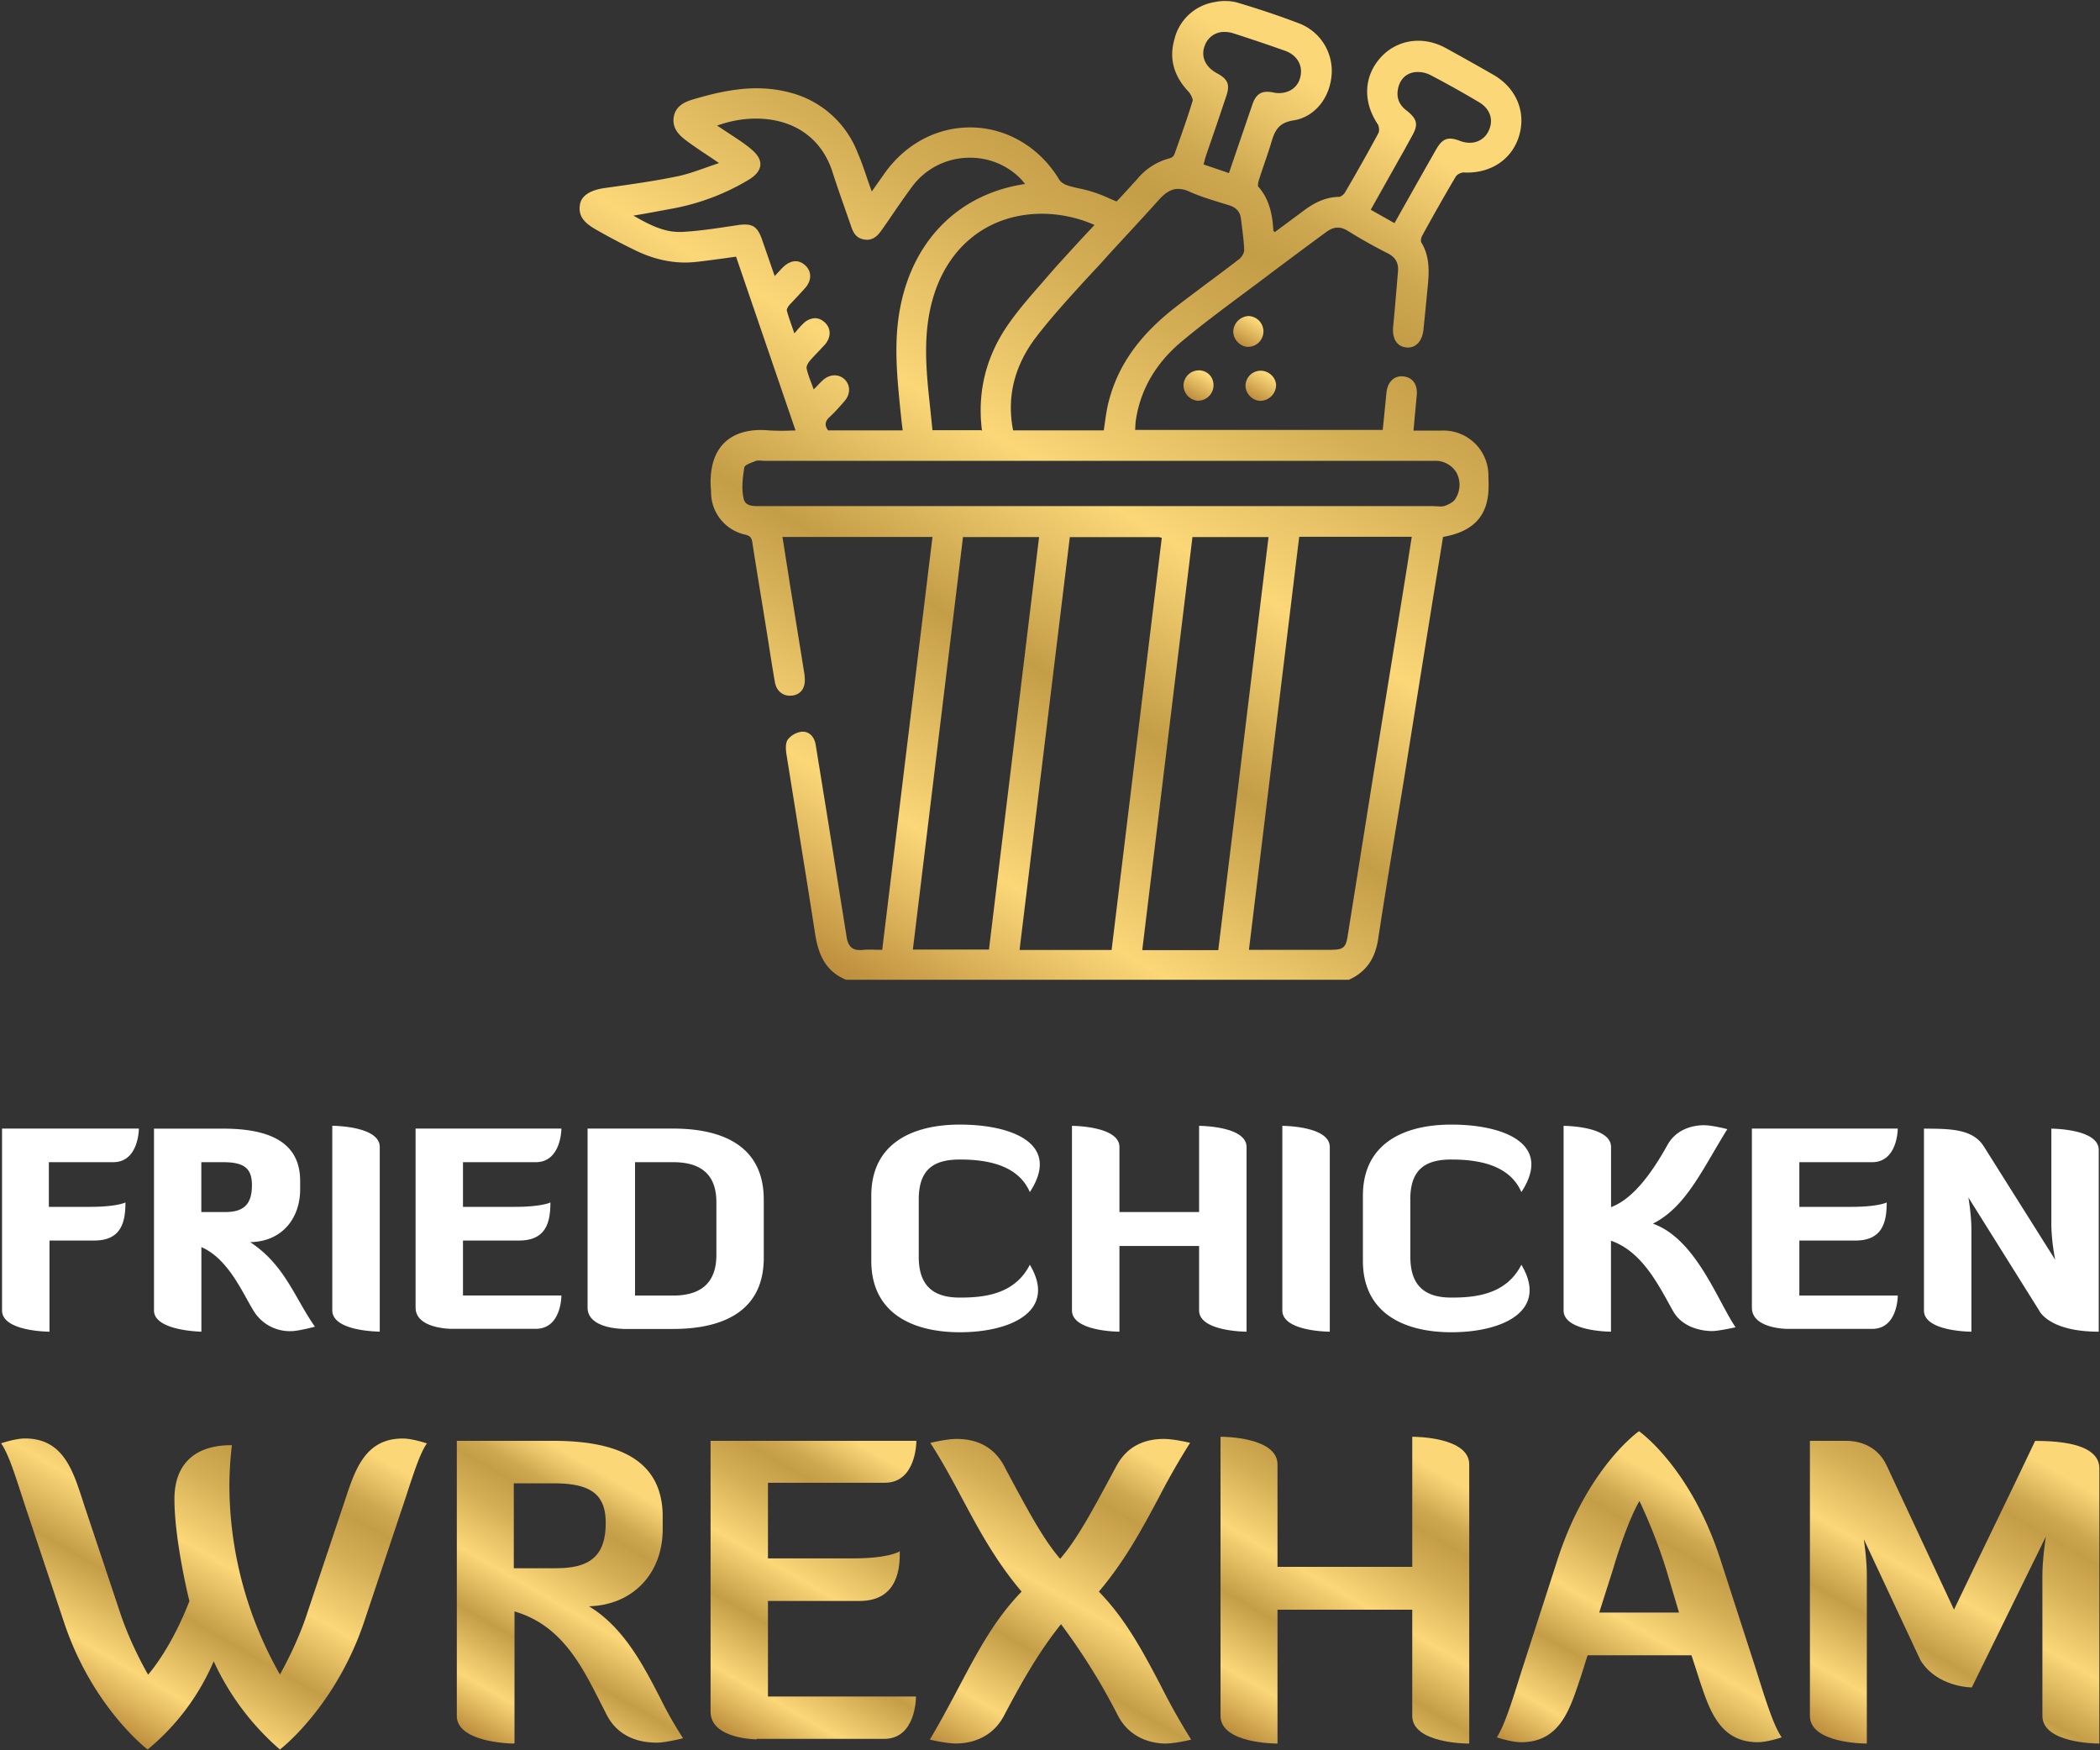
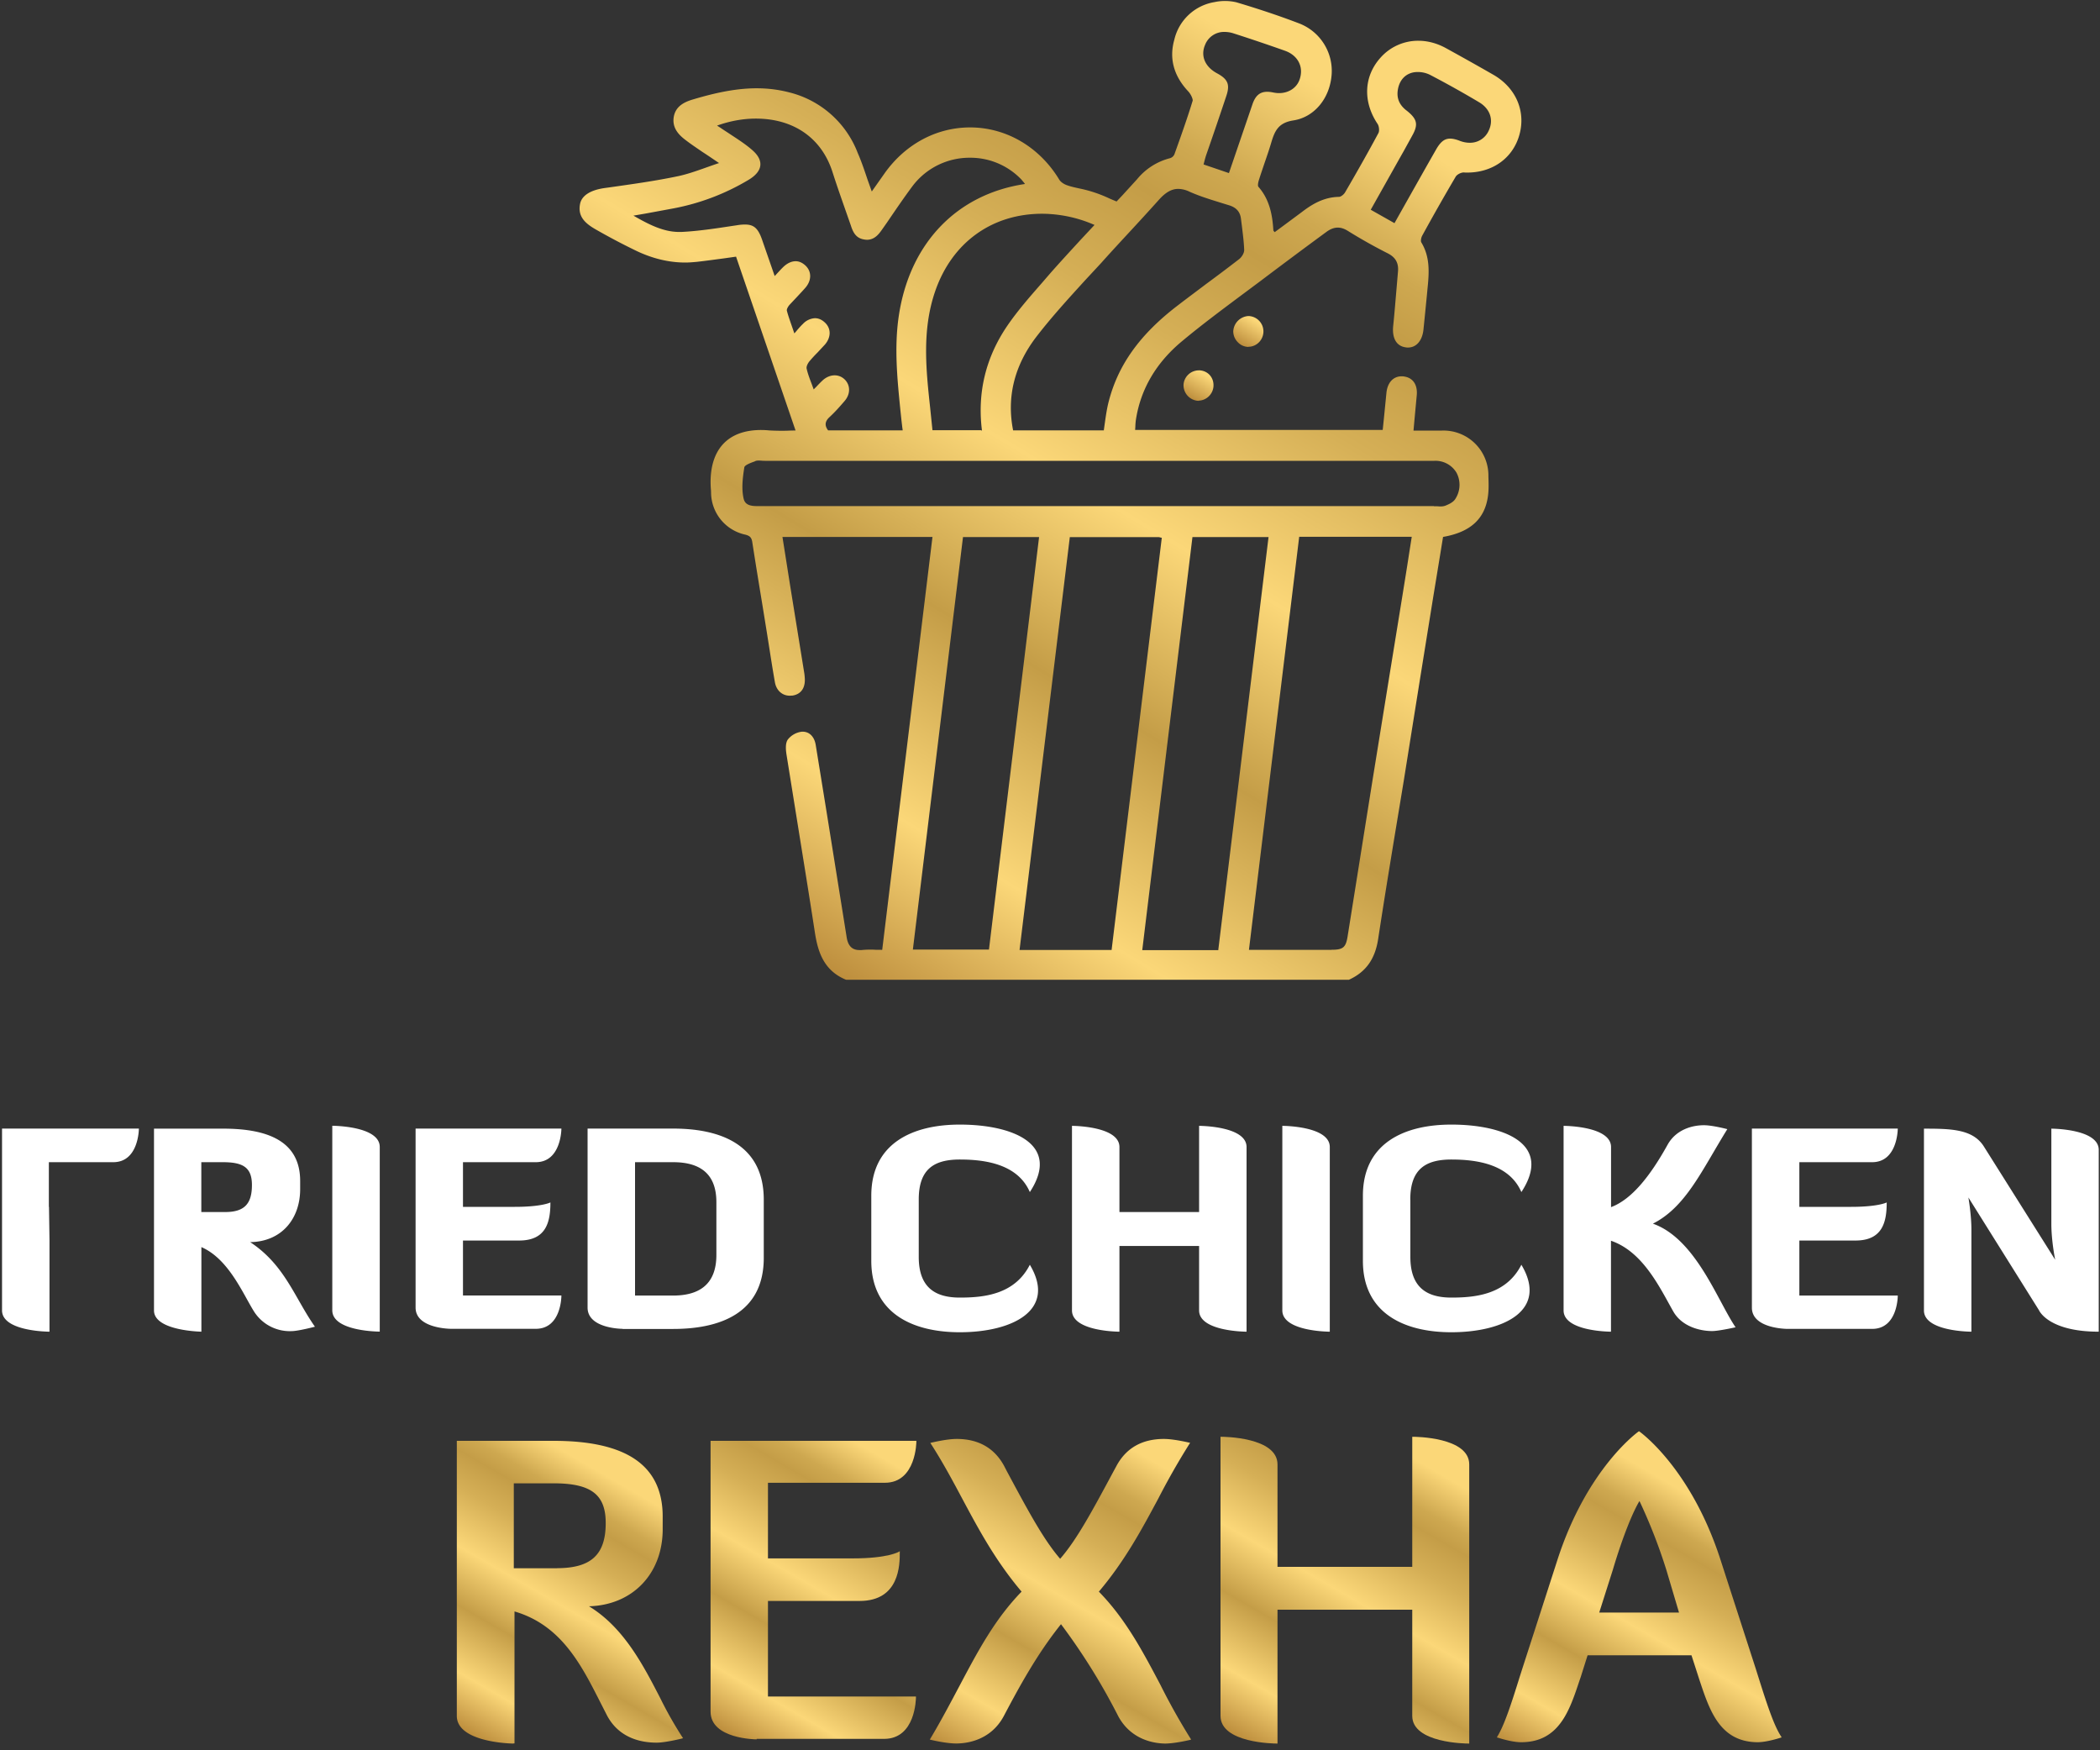
<svg xmlns="http://www.w3.org/2000/svg" fill="none" viewBox="0 0 300 250">
  <rect x="0" y="0" width="300" height="250" fill="#333333" stroke="none" />
-   <path d="M39.93 249.84a37.22 37.22 0 0 1-9.4-12.55 33.3 33.3 0 0 1-9.39 12.56l-.05.04-.05-.04c-.08-.06-7.92-6.1-11.92-18.21L3.9 216.02c-.3-.88-.57-1.73-.83-2.53-1.06-3.25-1.9-5.83-2.85-7.24l-.06-.1.1-.04c.1-.02 2-.65 3.3-.65 5.34 0 6.78 4.36 8.16 8.56l.24.76 5.1 15.26c1.45 4.5 3.7 8.47 4.1 9.15.52-.59 3.4-4.05 5.9-10.5-.02-.04-2.14-8.58-2.14-14.59 0-4.95 2.89-7.68 8.11-7.68h.1l-.01.1c-.24 2-.35 3.98-.35 5.86a54.8 54.8 0 0 0 7.22 26.79c.42-.74 2.59-4.62 4.02-9.12l5.32-15.9c1.41-4.27 2.87-8.68 8.2-8.68 1.36 0 3.27.64 3.34.66l.12.03-.07.1c-.91 1.37-1.72 3.84-2.75 6.97-.28.89-.6 1.83-.93 2.8l-5.22 15.62c-4.06 12.06-11.9 18.15-11.98 18.2l-.05.05-.06-.04v-.02Z" fill="url(#a)" />
  <path d="M73.31 249.04c-.33 0-8.05-.17-8.05-3.95V205.8h13.81c10.5 0 15.6 3.55 15.6 10.83v1.8c0 6.36-4.31 10.84-10.53 11 4.94 3 7.72 8.35 10.17 13.1a54.83 54.83 0 0 0 3.2 5.64l.07.1-.12.04c-.1.03-2.4.6-3.65.6-2.3 0-5.4-.68-7.1-3.9l-1-1.96c-2.73-5.38-5.6-10.95-12.21-12.88v18.85h-.11Zm6.24-25.05c4.9 0 6.98-1.93 6.98-6.45 0-4.08-2.09-5.67-7.46-5.67H73.4V224h6.15Z" fill="url(#b)" />
  <path d="M108.08 248.44c-.07 0-6.57-.04-6.57-3.95V205.8h29.4v.09s0 5.9-4.5 5.9h-16.7v10.8h12.16c5 0 6.53-.94 6.55-.95l.12-.08v.18c0 1.7 0 6.93-5.73 6.93h-13.1v13.65h21.14v.08c0 .24-.05 5.97-4.55 5.97h-18.2Z" fill="url(#c)" />
  <path d="M166.55 249.04c-1.41 0-4.9-.38-6.8-3.91a89.96 89.96 0 0 0-8.18-13.14c-3.4 4.25-5.9 8.82-8.18 13.14-1.9 3.53-5.38 3.9-6.79 3.9-1.48 0-3.63-.52-3.65-.53l-.12-.03.06-.1c1.5-2.5 2.9-5.16 4.25-7.7 2.57-4.85 4.98-9.4 8.8-13.33-3.75-4.43-6.17-8.97-8.52-13.36-1.37-2.57-2.8-5.23-4.45-7.78l-.07-.1.12-.03s2.17-.54 3.65-.54c3.14 0 5.42 1.32 6.8 3.9l.36.7c3.15 5.87 5.26 9.78 7.62 12.52 2.37-2.73 4.48-6.64 7.64-12.52l.38-.7c1.37-2.58 3.65-3.9 6.8-3.9 1.46 0 3.61.53 3.63.53l.12.03-.07.1a102.71 102.71 0 0 0-4.45 7.8c-2.35 4.38-4.77 8.92-8.52 13.35 3.83 3.92 6.25 8.5 8.8 13.33a92.36 92.36 0 0 0 4.32 7.7l.06.1-.12.04s-2.16.53-3.64.53h.02Z" fill="url(#d)" />
  <path d="M209.8 249.04c-.33 0-8.05-.05-8.05-3.95v-15.17H182.5v19.12h-.09c-.33 0-8.05-.05-8.05-3.95v-39.87h.08c.34 0 8.06.04 8.06 3.95v14.63h19.25v-18.58h.08c.33 0 8.06.04 8.06 3.95v39.87h-.1Z" fill="url(#e)" />
  <path d="M251.16 248.85c-5.43 0-6.91-4.47-8.35-8.8l-.17-.52-1-3.1H226.8l-.98 3.1-.18.52c-1.44 4.33-2.92 8.8-8.35 8.8-1.36 0-3.27-.64-3.35-.66l-.1-.03.05-.1c1-1.6 2-4.66 3.2-8.52l.4-1.25 5.04-15.61c4.25-13.05 11.5-18.17 11.56-18.22l.05-.03.05.03c.07.05 7.31 5.16 11.56 18.22l5.05 15.6.4 1.27c1.22 3.86 2.2 6.9 3.26 8.5l.06.1-.1.04c-.09.03-2 .66-3.36.66Zm-11.3-18.52-1.8-6.06a77.35 77.35 0 0 0-3.85-9.87c-.85 1.4-2.27 4.67-3.82 9.87l-1.93 6.06h11.3Z" fill="url(#f)" />
-   <path d="M299.82 249.04c-.33 0-8.05-.05-8.05-3.95v-20.07c0-2.03.33-4.46.5-5.55l-10.58 21.55h-.06c-.05 0-4.88-.04-7.26-3.84l-8.11-17.32c.15 1.03.43 3.18.43 5.16v24.02h-.08c-.33 0-8.05-.05-8.05-3.95V205.8h5.28c.95 0 4.19.25 5.7 3.56l9.6 20.55c1.87-3.92 3.83-7.97 5.72-11.88 1.95-4.03 3.97-8.2 5.85-12.17l.02-.05h.06c6.05 0 9.12 1.33 9.12 3.95v39.27h-.09Z" fill="url(#g)" />
-   <path d="M7.07 177.18v13.03s-6.78 0-6.78-3.04V161.2h19.55s0 4.8-3.66 4.8h-9.2v6.38h5.86c3.9 0 5.08-.63 5.08-.63 0 2.72-.54 5.44-4.44 5.44H7v-.01Zm28.67.24c4.96 3.26 6.34 7.94 9.25 12.08 0 0-2.4.63-3.34.63a6.05 6.05 0 0 1-5.36-2.8c-1.6-2.55-3.62-7.51-7.52-9.2v12.08S22 190.1 22 187.18v-25.97h9.89c6.38 0 10.99 1.8 10.99 7.47v1.18c0 4.14-2.56 7.48-7.13 7.56ZM28.76 166v7.12h3.43c2.8 0 3.8-1.26 3.8-3.86 0-2.6-1.38-3.26-4.2-3.26h-3.1Zm18.71-5.2s6.78 0 6.78 3.03v26.37s-6.78 0-6.78-3.04V160.8Zm18.67 16.37v7.87H80.2c0 .27-.07 4.76-3.66 4.76h-12.1s-5.07 0-5.07-3.03V161.2H80.2s0 4.8-3.66 4.8h-10.4v6.38h7.4c3.9 0 5.09-.63 5.09-.63 0 2.72-.55 5.44-4.46 5.44h-8.03v-.01Zm22.8 12.63c-.47 0-5-.15-5-3.03V161.2h12.21c6.66 0 12.96 2.2 12.96 10.16v8.3c0 7.95-6.3 10.16-12.96 10.16h-7.2Zm1.78-23.8v19.05h5.44c3.46 0 6.18-1.38 6.18-5.79v-7.56c0-4.37-2.72-5.7-6.18-5.7h-5.44Zm40.53 5.43v8.11c0 4.4 2.4 5.8 5.87 5.8 3.46 0 7.84-.44 10-4.69 3.9 6.53-2.56 9.64-10 9.64-6.74 0-12.65-2.7-12.65-10.2v-9.3c0-7.5 5.91-10.16 12.65-10.16 7.44 0 14.53 2.72 10 9.64-1.73-4-6.38-4.65-10-4.65-3.63 0-5.87 1.32-5.87 5.7Zm40.05 6.54h-11.38v12.24s-6.78 0-6.78-3.04v-26.36s6.78 0 6.78 3.03v9.28h11.38v-12.31s6.78 0 6.78 3.03v26.37s-6.78 0-6.78-3.04v-9.2Zm11.9-17.16s6.77 0 6.77 3.03v26.37s-6.78 0-6.78-3.04v-26.36Zm18.28 10.62v8.11c0 4.4 2.4 5.8 5.86 5.8 3.47 0 7.84-.44 10-4.69 3.9 6.53-2.55 9.64-10 9.64-6.73 0-12.64-2.7-12.64-10.2v-9.3c0-7.5 5.9-10.16 12.64-10.16 7.45 0 14.54 2.72 10 9.64-1.73-4-6.38-4.65-10-4.65s-5.87 1.32-5.87 5.7Zm28.67 18.78s-6.78 0-6.78-3.04v-26.36s6.78 0 6.78 3.03v8.58c2.95-1.1 5.6-4.45 8.07-8.9 1.22-2.2 3.54-2.8 5.2-2.8 1.22 0 3.34.56 3.34.56-3.66 5.9-5.9 11.1-10.63 13.5 6.14 2.17 9.25 11.06 11.81 14.8 0 0-2.4.54-3.35.54-1.65 0-4.29-.59-5.55-2.8-1.88-3.3-4.29-8.53-8.9-10.1v12.98Zm26.9-13.03v7.87h14.06c0 .27-.08 4.76-3.66 4.76h-12.1s-5.08 0-5.08-3.03V161.2h20.84s0 4.8-3.66 4.8h-10.4v6.38h7.4c3.9 0 5.08-.63 5.08-.63 0 2.72-.55 5.44-4.45 5.44h-8.04v-.01Zm36.55 2.76s-.55-2.64-.55-5.16v-13.57s6.77 0 6.77 3.03v25.97c-7.25 0-8.54-3.07-8.54-3.07l-10.08-16.1s.43 2.45.43 4.61v14.56s-6.78 0-6.78-3.03v-25.97c3.86 0 6.93.07 8.51 2.47l10.24 16.26Z" fill="#fff" />
+   <path d="M7.07 177.18v13.03s-6.78 0-6.78-3.04V161.2h19.55s0 4.8-3.66 4.8h-9.2v6.38h5.86H7v-.01Zm28.67.24c4.96 3.26 6.34 7.94 9.25 12.08 0 0-2.4.63-3.34.63a6.05 6.05 0 0 1-5.36-2.8c-1.6-2.55-3.62-7.51-7.52-9.2v12.08S22 190.1 22 187.18v-25.97h9.89c6.38 0 10.99 1.8 10.99 7.47v1.18c0 4.14-2.56 7.48-7.13 7.56ZM28.76 166v7.12h3.43c2.8 0 3.8-1.26 3.8-3.86 0-2.6-1.38-3.26-4.2-3.26h-3.1Zm18.71-5.2s6.78 0 6.78 3.03v26.37s-6.78 0-6.78-3.04V160.8Zm18.67 16.37v7.87H80.2c0 .27-.07 4.76-3.66 4.76h-12.1s-5.07 0-5.07-3.03V161.2H80.2s0 4.8-3.66 4.8h-10.4v6.38h7.4c3.9 0 5.09-.63 5.09-.63 0 2.72-.55 5.44-4.46 5.44h-8.03v-.01Zm22.8 12.63c-.47 0-5-.15-5-3.03V161.2h12.21c6.66 0 12.96 2.2 12.96 10.16v8.3c0 7.95-6.3 10.16-12.96 10.16h-7.2Zm1.78-23.8v19.05h5.44c3.46 0 6.18-1.38 6.18-5.79v-7.56c0-4.37-2.72-5.7-6.18-5.7h-5.44Zm40.53 5.43v8.11c0 4.4 2.4 5.8 5.87 5.8 3.46 0 7.84-.44 10-4.69 3.9 6.53-2.56 9.64-10 9.64-6.74 0-12.65-2.7-12.65-10.2v-9.3c0-7.5 5.91-10.16 12.65-10.16 7.44 0 14.53 2.72 10 9.64-1.73-4-6.38-4.65-10-4.65-3.63 0-5.87 1.32-5.87 5.7Zm40.05 6.54h-11.38v12.24s-6.78 0-6.78-3.04v-26.36s6.78 0 6.78 3.03v9.28h11.38v-12.31s6.78 0 6.78 3.03v26.37s-6.78 0-6.78-3.04v-9.2Zm11.9-17.16s6.77 0 6.77 3.03v26.37s-6.78 0-6.78-3.04v-26.36Zm18.28 10.62v8.11c0 4.4 2.4 5.8 5.86 5.8 3.47 0 7.84-.44 10-4.69 3.9 6.53-2.55 9.64-10 9.64-6.73 0-12.64-2.7-12.64-10.2v-9.3c0-7.5 5.9-10.16 12.64-10.16 7.45 0 14.54 2.72 10 9.64-1.73-4-6.38-4.65-10-4.65s-5.87 1.32-5.87 5.7Zm28.67 18.78s-6.78 0-6.78-3.04v-26.36s6.78 0 6.78 3.03v8.58c2.95-1.1 5.6-4.45 8.07-8.9 1.22-2.2 3.54-2.8 5.2-2.8 1.22 0 3.34.56 3.34.56-3.66 5.9-5.9 11.1-10.63 13.5 6.14 2.17 9.25 11.06 11.81 14.8 0 0-2.4.54-3.35.54-1.65 0-4.29-.59-5.55-2.8-1.88-3.3-4.29-8.53-8.9-10.1v12.98Zm26.9-13.03v7.87h14.06c0 .27-.08 4.76-3.66 4.76h-12.1s-5.08 0-5.08-3.03V161.2h20.84s0 4.8-3.66 4.8h-10.4v6.38h7.4c3.9 0 5.08-.63 5.08-.63 0 2.72-.55 5.44-4.45 5.44h-8.04v-.01Zm36.55 2.76s-.55-2.64-.55-5.16v-13.57s6.77 0 6.77 3.03v25.97c-7.25 0-8.54-3.07-8.54-3.07l-10.08-16.1s.43 2.45.43 4.61v14.56s-6.78 0-6.78-3.03v-25.97c3.86 0 6.93.07 8.51 2.47l10.24 16.26Z" fill="#fff" />
  <path d="M120.83 139.93c-3.18-1.32-4-4.03-4.42-6.75-.77-5.02-1.6-10.12-2.39-15.04l-1.66-10.34c-.1-.67-.2-1.6.18-2.16a2.99 2.99 0 0 1 2.03-1.13h.1c.96 0 1.67.72 1.86 1.88l1.54 9.5 1.02 6.36 1.87 11.67c.2 1.2.78 1.78 1.82 1.78h.3a12.64 12.64 0 0 1 2-.04l.95.01 7.18-58.97h-21.43l.33 2.08.75 4.76 2.02 12.5c.05.26.07.54.09.81.09 1.41-.53 2.3-1.74 2.5l-.4.02c-1.09 0-1.93-.76-2.13-1.93-.26-1.48-.5-2.97-.73-4.45l-.4-2.53-.63-3.9c-.5-3.04-1-6.08-1.47-9.12-.1-.65-.33-.9-.98-1.07a6.2 6.2 0 0 1-4.91-6.04l-.01-.27c-.25-2.82.33-5.1 1.7-6.6 1.24-1.35 3.08-2.04 5.45-2.04.38 0 .77.02 1.18.06a33.67 33.67 0 0 0 2.53.04c.39-.02.8-.03 1.22-.03l-8.5-24.83-1.7.24c-1.28.17-2.6.35-3.9.5-.55.05-1.1.1-1.64.1-2.41 0-4.85-.6-7.25-1.79a92.06 92.06 0 0 1-5.66-3c-1.31-.77-2.49-1.73-2.14-3.55.22-1.2 1.43-2 3.5-2.3l.73-.1c3.16-.45 6.43-.9 9.6-1.56 1.35-.27 2.69-.74 4.1-1.24.62-.22 1.26-.45 1.93-.67l-1.3-.88a84.5 84.5 0 0 0-1.06-.7c-.8-.55-1.63-1.1-2.41-1.7-.93-.7-1.96-1.7-1.7-3.3.26-1.55 1.52-2.14 2.72-2.5 2.49-.74 5.77-1.6 9.11-1.6 1.66 0 3.2.2 4.73.6a14.11 14.11 0 0 1 9.72 8.63c.53 1.21.95 2.46 1.4 3.8l.61 1.71 1.82-2.58c2.96-4.18 7.42-6.57 12.23-6.57 5.14 0 9.9 2.78 12.72 7.44.24.4.75.7 1.16.83.56.2 1.15.32 1.73.45a18.8 18.8 0 0 1 4.23 1.4c.35.16.7.3 1.08.46l.85-.9 2.08-2.28a8.92 8.92 0 0 1 4.69-3 1 1 0 0 0 .64-.55c.98-2.73 1.86-5.2 2.62-7.69 0-.34-.32-.98-.67-1.34-2.05-2.2-2.72-4.68-1.96-7.35A7.07 7.07 0 0 1 173.5.3a7.13 7.13 0 0 1 3.13.03c3.36 1 6.32 2 9.03 3.04a7.27 7.27 0 0 1 4.58 7.2c-.22 3.45-2.47 6.17-5.47 6.63-2.16.33-2.67 1.52-3.16 3.16-.3 1.02-.66 2.05-1 3.04-.25.75-.51 1.5-.75 2.26-.16.5-.2.9-.08 1.03 1.67 1.9 2.01 4.23 2.13 6.25l.08.1.11.12 1.11-.82 2.7-2c1.4-1.08 3.11-2.18 5.36-2.22.3 0 .73-.36.9-.67 1.95-3.35 3.41-5.95 4.74-8.43.17-.3.11-.96-.1-1.3-2.15-3.2-1.99-6.85.44-9.52a7.18 7.18 0 0 1 5.37-2.38c1.34 0 2.7.37 3.95 1.06 2.18 1.2 4.4 2.44 6.77 3.8 3.3 1.9 4.72 5.37 3.65 8.8-.99 3.19-3.83 5.17-7.4 5.17-.16 0-.32 0-.47-.02-.42 0-.98.3-1.16.6a307.2 307.2 0 0 0-4.77 8.4c-.17.3-.27.8-.14 1 1.3 2.15 1.1 4.46.87 6.7l-.06.65-.26 2.64-.24 2.38c-.15 1.63-1 2.64-2.22 2.64-.1 0-.19 0-.28-.02-1.35-.16-2.02-1.29-1.83-3.09.18-1.74.32-3.52.47-5.24l.21-2.48c.12-1.25-.35-2.07-1.49-2.64a73.44 73.44 0 0 1-5.7-3.21c-.49-.3-.94-.45-1.4-.45-.54 0-1.07.2-1.64.62a855.22 855.22 0 0 0-9.4 7l-2.82 2.1c-2.77 2.07-5.63 4.2-8.32 6.44-3.77 3.1-6 6.92-6.67 11.3a9 9 0 0 0-.08 1l-.03.44h35.37l.15-1.45.38-3.83c.14-1.47.97-2.38 2.17-2.38.12 0 .25 0 .37.03 1.24.18 1.91 1.16 1.8 2.6l-.33 3.55-.14 1.57h4.05a6.42 6.42 0 0 1 6.65 6.45v.14c.03.9.06 1.83-.06 2.73-.43 3.3-2.53 5.2-6.42 5.87l-.42 2.59-.98 5.97-1.9 11.79-2.3 14.4a2173 2173 0 0 1-1.18 7.14c-.84 5.1-1.7 10.36-2.49 15.54-.44 2.88-1.76 4.72-4.17 5.82h-71.84l-.04-.03Zm69.4-4.27c1.63 0 2.03-.33 2.28-1.88l1.8-11.28 1.8-11.28 2.4-14.83 1.84-11.33c.31-1.94.63-3.88.93-5.85l.4-2.54H185.6l-7.18 59h11.81Zm-48.95-.03 7.16-58.92h-10.87l-7.16 58.92h10.87Zm32.77-.02 7.17-58.9h-10.87l-7.17 59h10.87Zm-15.24 0 7.16-58.8-.13-.02c-.13-.03-.24-.07-.34-.07h-12.67l-7.18 58.97h13.16Zm46.04-63.3h.44l.43.03c.31 0 .53-.03.73-.1.41-.16 1.15-.47 1.45-.97a3.7 3.7 0 0 0 .18-3.74 3.5 3.5 0 0 0-3.17-1.71h-95.67c-.14 0-.28 0-.42-.02l-.4-.02c-.2 0-.37.02-.5.07l-.09.05c-.55.2-1.45.52-1.5.86-.22 1.4-.43 3-.1 4.45.2.9.94 1.08 2 1.08h96.63-.01Zm-47.17-10.8.17-1.21c.13-.91.26-1.8.46-2.64 1.31-5.4 4.45-9.83 9.9-14 1.35-1.04 2.73-2.06 4.1-3.1a240.8 240.8 0 0 0 4.7-3.54c.37-.28.75-.88.73-1.33-.04-1.16-.2-2.35-.34-3.5l-.12-.94c-.12-1-.66-1.61-1.7-1.93l-1.2-.37c-1.48-.46-3.02-.93-4.45-1.57a3.87 3.87 0 0 0-1.6-.4c-.97 0-1.83.5-2.8 1.59-1.4 1.56-2.84 3.13-4.24 4.64-1.32 1.43-2.65 2.86-3.95 4.32l-2.32 2.5c-2.37 2.6-4.82 5.28-6.99 8.1-3.12 4.09-4.24 8.58-3.3 13.34h12.96-.01Zm-17.4-.03c-.68-5.38.53-10.4 3.6-14.92 1.5-2.2 3.3-4.24 5.04-6.23l1-1.16c1.44-1.64 2.9-3.22 4.44-4.9l2-2.14a18.9 18.9 0 0 0-7.47-1.6c-7.24 0-12.92 4.16-15.3 11.09-1.9 5.53-1.3 11.17-.71 16.63l.33 3.2h6.97v.05Zm-11.32 0-.06-.42-.11-.93-.16-1.51c-.44-4.4-.9-8.94-.24-13.44 1.53-10.4 8.26-17.44 18.04-18.9l-.16-.21-.35-.42a10.07 10.07 0 0 0-7.36-3.12 10.2 10.2 0 0 0-8.2 4.05c-1.25 1.68-2.46 3.46-3.63 5.18L126 32.8c-.52.75-1.13 1.45-2.16 1.45-.11-.01-.24-.01-.36-.04-1.22-.17-1.63-1.07-1.93-2l-.97-2.77c-.55-1.57-1.12-3.2-1.63-4.8-1.54-4.9-5.54-7.7-10.98-7.7-1.85 0-3.76.36-5.53 1l.07.05.38.24c.48.33.97.64 1.45.96 1.06.7 2.16 1.4 3.12 2.24.83.72 1.22 1.45 1.16 2.17-.07.76-.64 1.47-1.7 2.1a32.67 32.67 0 0 1-10.63 4.05l-4 .74-1.8.31c2.06 1.18 4.2 2.33 6.52 2.33h.34c2.43-.12 4.9-.5 7.27-.86l.68-.1c.46-.08.82-.1 1.14-.1 1.25 0 1.87.54 2.44 2.2l1.79 5.16.4-.43c.3-.32.53-.58.8-.84.57-.56 1.2-.85 1.8-.85.5 0 1 .23 1.45.67.86.86.82 2.13-.1 3.16-.35.4-.73.8-1.1 1.2l-1.13 1.2c-.23.27-.43.64-.38.84.2.75.46 1.48.76 2.34l.31.9c.16-.18.3-.33.41-.48.3-.34.52-.6.8-.86a2.53 2.53 0 0 1 1.73-.83c.5 0 .97.2 1.4.6.92.83.93 2.1.04 3.15l-1.05 1.13c-.4.4-.8.83-1.17 1.27-.25.3-.49.78-.4 1.08.16.7.42 1.4.7 2.12l.3.82.4-.4c.3-.32.57-.6.85-.86.5-.48 1.13-.75 1.74-.75.54 0 1.03.2 1.43.58.84.82.85 2.08.02 3.06-.6.7-1.32 1.53-2.15 2.3-.69.62-.76 1.22-.23 1.92h10.67Zm70.26-29.62 1.71-3.04c1.41-2.5 2.8-4.97 4.2-7.42.65-1.15 1.22-1.6 2.03-1.6.38 0 .84.1 1.42.33.46.17.92.26 1.37.26a2.9 2.9 0 0 0 2.7-1.68c.77-1.55.24-3.16-1.34-4.1a143.5 143.5 0 0 0-7-3.91 3.93 3.93 0 0 0-2.28-.38c-1.24.2-2.07 1.08-2.32 2.4-.24 1.26.17 2.28 1.27 3.1 1.5 1.2 1.66 1.98.74 3.6l-1.15 2.09-.65 1.15-4.1 7.3 3.4 1.92Zm-23.66-7.13.97-2.84 2.4-7.02c.42-1.22 1.07-1.76 2.1-1.76a4 4 0 0 1 .8.09c.3.06.6.1.88.1 1.44 0 2.6-.8 2.98-2.04.56-1.76-.3-3.36-2.12-4.01a260.1 260.1 0 0 0-7.34-2.48 4.17 4.17 0 0 0-1.3-.21 2.9 2.9 0 0 0-2.78 1.86c-.67 1.57 0 3.13 1.71 4.05 1.55.83 1.87 1.6 1.34 3.2a621.44 621.44 0 0 1-2.89 8.48c-.1.3-.18.6-.27.94l-.1.4 3.64 1.24h-.02Z" fill="url(#h)" />
  <path d="M178.33 49.55a2.1 2.1 0 0 1-1.5-.67 2.2 2.2 0 0 1-.65-1.54 2.3 2.3 0 0 1 2.18-2.2 2.2 2.2 0 0 1 2.13 2.2c0 1.2-.97 2.19-2.14 2.19l-.02.02Z" fill="url(#i)" />
  <path d="m171.23 57.25-.19-.01a2.23 2.23 0 0 1-1.96-2.36 2.2 2.2 0 0 1 2.17-1.98h.17c1.2.1 2.03 1.08 1.93 2.33a2.21 2.21 0 0 1-2.12 2v.02Z" fill="url(#j)" />
-   <path d="M180.1 57.26c-1.14 0-2.15-1-2.17-2.14a2.17 2.17 0 0 1 2.15-2.17c1.2 0 2.2.96 2.22 2.1a2.29 2.29 0 0 1-2.16 2.2h-.05Z" fill="url(#k)" />
  <defs>
    <linearGradient id="a" x1="11.78" x2="40.67" y1="244.52" y2="194.44" gradientUnits="userSpaceOnUse">
      <stop stop-color="#BD8E3D" />
      <stop offset=".15" stop-color="#FBD778" />
      <stop offset=".33" stop-color="#C49D47" />
      <stop offset=".49" stop-color="#FBD778" />
      <stop offset=".65" stop-color="#D5AF56" />
      <stop offset=".75" stop-color="#C49D47" />
      <stop offset=".8" stop-color="#CEA850" />
      <stop offset=".87" stop-color="#EBC66A" />
      <stop offset=".91" stop-color="#FBD778" />
    </linearGradient>
    <linearGradient id="b" x1="68.9" x2="91.8" y1="248.73" y2="209.03" gradientUnits="userSpaceOnUse">
      <stop stop-color="#BD8E3D" />
      <stop offset=".15" stop-color="#FBD778" />
      <stop offset=".33" stop-color="#C49D47" />
      <stop offset=".49" stop-color="#FBD778" />
      <stop offset=".65" stop-color="#D5AF56" />
      <stop offset=".75" stop-color="#C49D47" />
      <stop offset=".8" stop-color="#CEA850" />
      <stop offset=".87" stop-color="#EBC66A" />
      <stop offset=".91" stop-color="#FBD778" />
    </linearGradient>
    <linearGradient id="c" x1="103.4" x2="128.24" y1="247.37" y2="204.3" gradientUnits="userSpaceOnUse">
      <stop stop-color="#BD8E3D" />
      <stop offset=".15" stop-color="#FBD778" />
      <stop offset=".33" stop-color="#C49D47" />
      <stop offset=".49" stop-color="#FBD778" />
      <stop offset=".65" stop-color="#D5AF56" />
      <stop offset=".75" stop-color="#C49D47" />
      <stop offset=".8" stop-color="#CEA850" />
      <stop offset=".87" stop-color="#EBC66A" />
      <stop offset=".91" stop-color="#FBD778" />
    </linearGradient>
    <linearGradient id="d" x1="137.77" x2="165.43" y1="251.32" y2="203.37" gradientUnits="userSpaceOnUse">
      <stop stop-color="#BD8E3D" />
      <stop offset=".15" stop-color="#FBD778" />
      <stop offset=".33" stop-color="#C49D47" />
      <stop offset=".49" stop-color="#FBD778" />
      <stop offset=".65" stop-color="#D5AF56" />
      <stop offset=".75" stop-color="#C49D47" />
      <stop offset=".8" stop-color="#CEA850" />
      <stop offset=".87" stop-color="#EBC66A" />
      <stop offset=".91" stop-color="#FBD778" />
    </linearGradient>
    <linearGradient id="e" x1="179.21" x2="205.01" y1="249.49" y2="204.74" gradientUnits="userSpaceOnUse">
      <stop stop-color="#BD8E3D" />
      <stop offset=".15" stop-color="#FBD778" />
      <stop offset=".33" stop-color="#C49D47" />
      <stop offset=".49" stop-color="#FBD778" />
      <stop offset=".65" stop-color="#D5AF56" />
      <stop offset=".75" stop-color="#C49D47" />
      <stop offset=".8" stop-color="#CEA850" />
      <stop offset=".87" stop-color="#EBC66A" />
      <stop offset=".91" stop-color="#FBD778" />
    </linearGradient>
    <linearGradient id="f" x1="226.43" x2="250.45" y1="255.43" y2="213.79" gradientUnits="userSpaceOnUse">
      <stop stop-color="#BD8E3D" />
      <stop offset=".15" stop-color="#FBD778" />
      <stop offset=".33" stop-color="#C49D47" />
      <stop offset=".49" stop-color="#FBD778" />
      <stop offset=".65" stop-color="#D5AF56" />
      <stop offset=".75" stop-color="#C49D47" />
      <stop offset=".8" stop-color="#CEA850" />
      <stop offset=".87" stop-color="#EBC66A" />
      <stop offset=".91" stop-color="#FBD778" />
    </linearGradient>
    <linearGradient id="g" x1="265.71" x2="292.75" y1="250.82" y2="203.95" gradientUnits="userSpaceOnUse">
      <stop stop-color="#BD8E3D" />
      <stop offset=".15" stop-color="#FBD778" />
      <stop offset=".33" stop-color="#C49D47" />
      <stop offset=".49" stop-color="#FBD778" />
      <stop offset=".65" stop-color="#D5AF56" />
      <stop offset=".75" stop-color="#C49D47" />
      <stop offset=".8" stop-color="#CEA850" />
      <stop offset=".87" stop-color="#EBC66A" />
      <stop offset=".91" stop-color="#FBD778" />
    </linearGradient>
    <linearGradient id="h" x1="109.24" x2="190.83" y1="133.07" y2="-2.83" gradientUnits="userSpaceOnUse">
      <stop stop-color="#BD8E3D" />
      <stop offset=".15" stop-color="#FBD778" />
      <stop offset=".33" stop-color="#C49D47" />
      <stop offset=".49" stop-color="#FBD778" />
      <stop offset=".65" stop-color="#D5AF56" />
      <stop offset=".75" stop-color="#C49D47" />
      <stop offset=".8" stop-color="#CEA850" />
      <stop offset=".87" stop-color="#EBC66A" />
      <stop offset=".91" stop-color="#FBD778" />
    </linearGradient>
    <linearGradient id="i" x1="177.22" x2="179.49" y1="49.21" y2="45.46" gradientUnits="userSpaceOnUse">
      <stop stop-color="#BD8E3D" />
      <stop offset=".91" stop-color="#FBD778" />
    </linearGradient>
    <linearGradient id="j" x1="170.11" x2="172.34" y1="56.91" y2="53.19" gradientUnits="userSpaceOnUse">
      <stop stop-color="#BD8E3D" />
      <stop offset=".91" stop-color="#FBD778" />
    </linearGradient>
    <linearGradient id="k" x1="178.99" x2="181.18" y1="56.93" y2="53.18" gradientUnits="userSpaceOnUse">
      <stop stop-color="#BD8E3D" />
      <stop offset=".91" stop-color="#FBD778" />
    </linearGradient>
  </defs>
</svg>